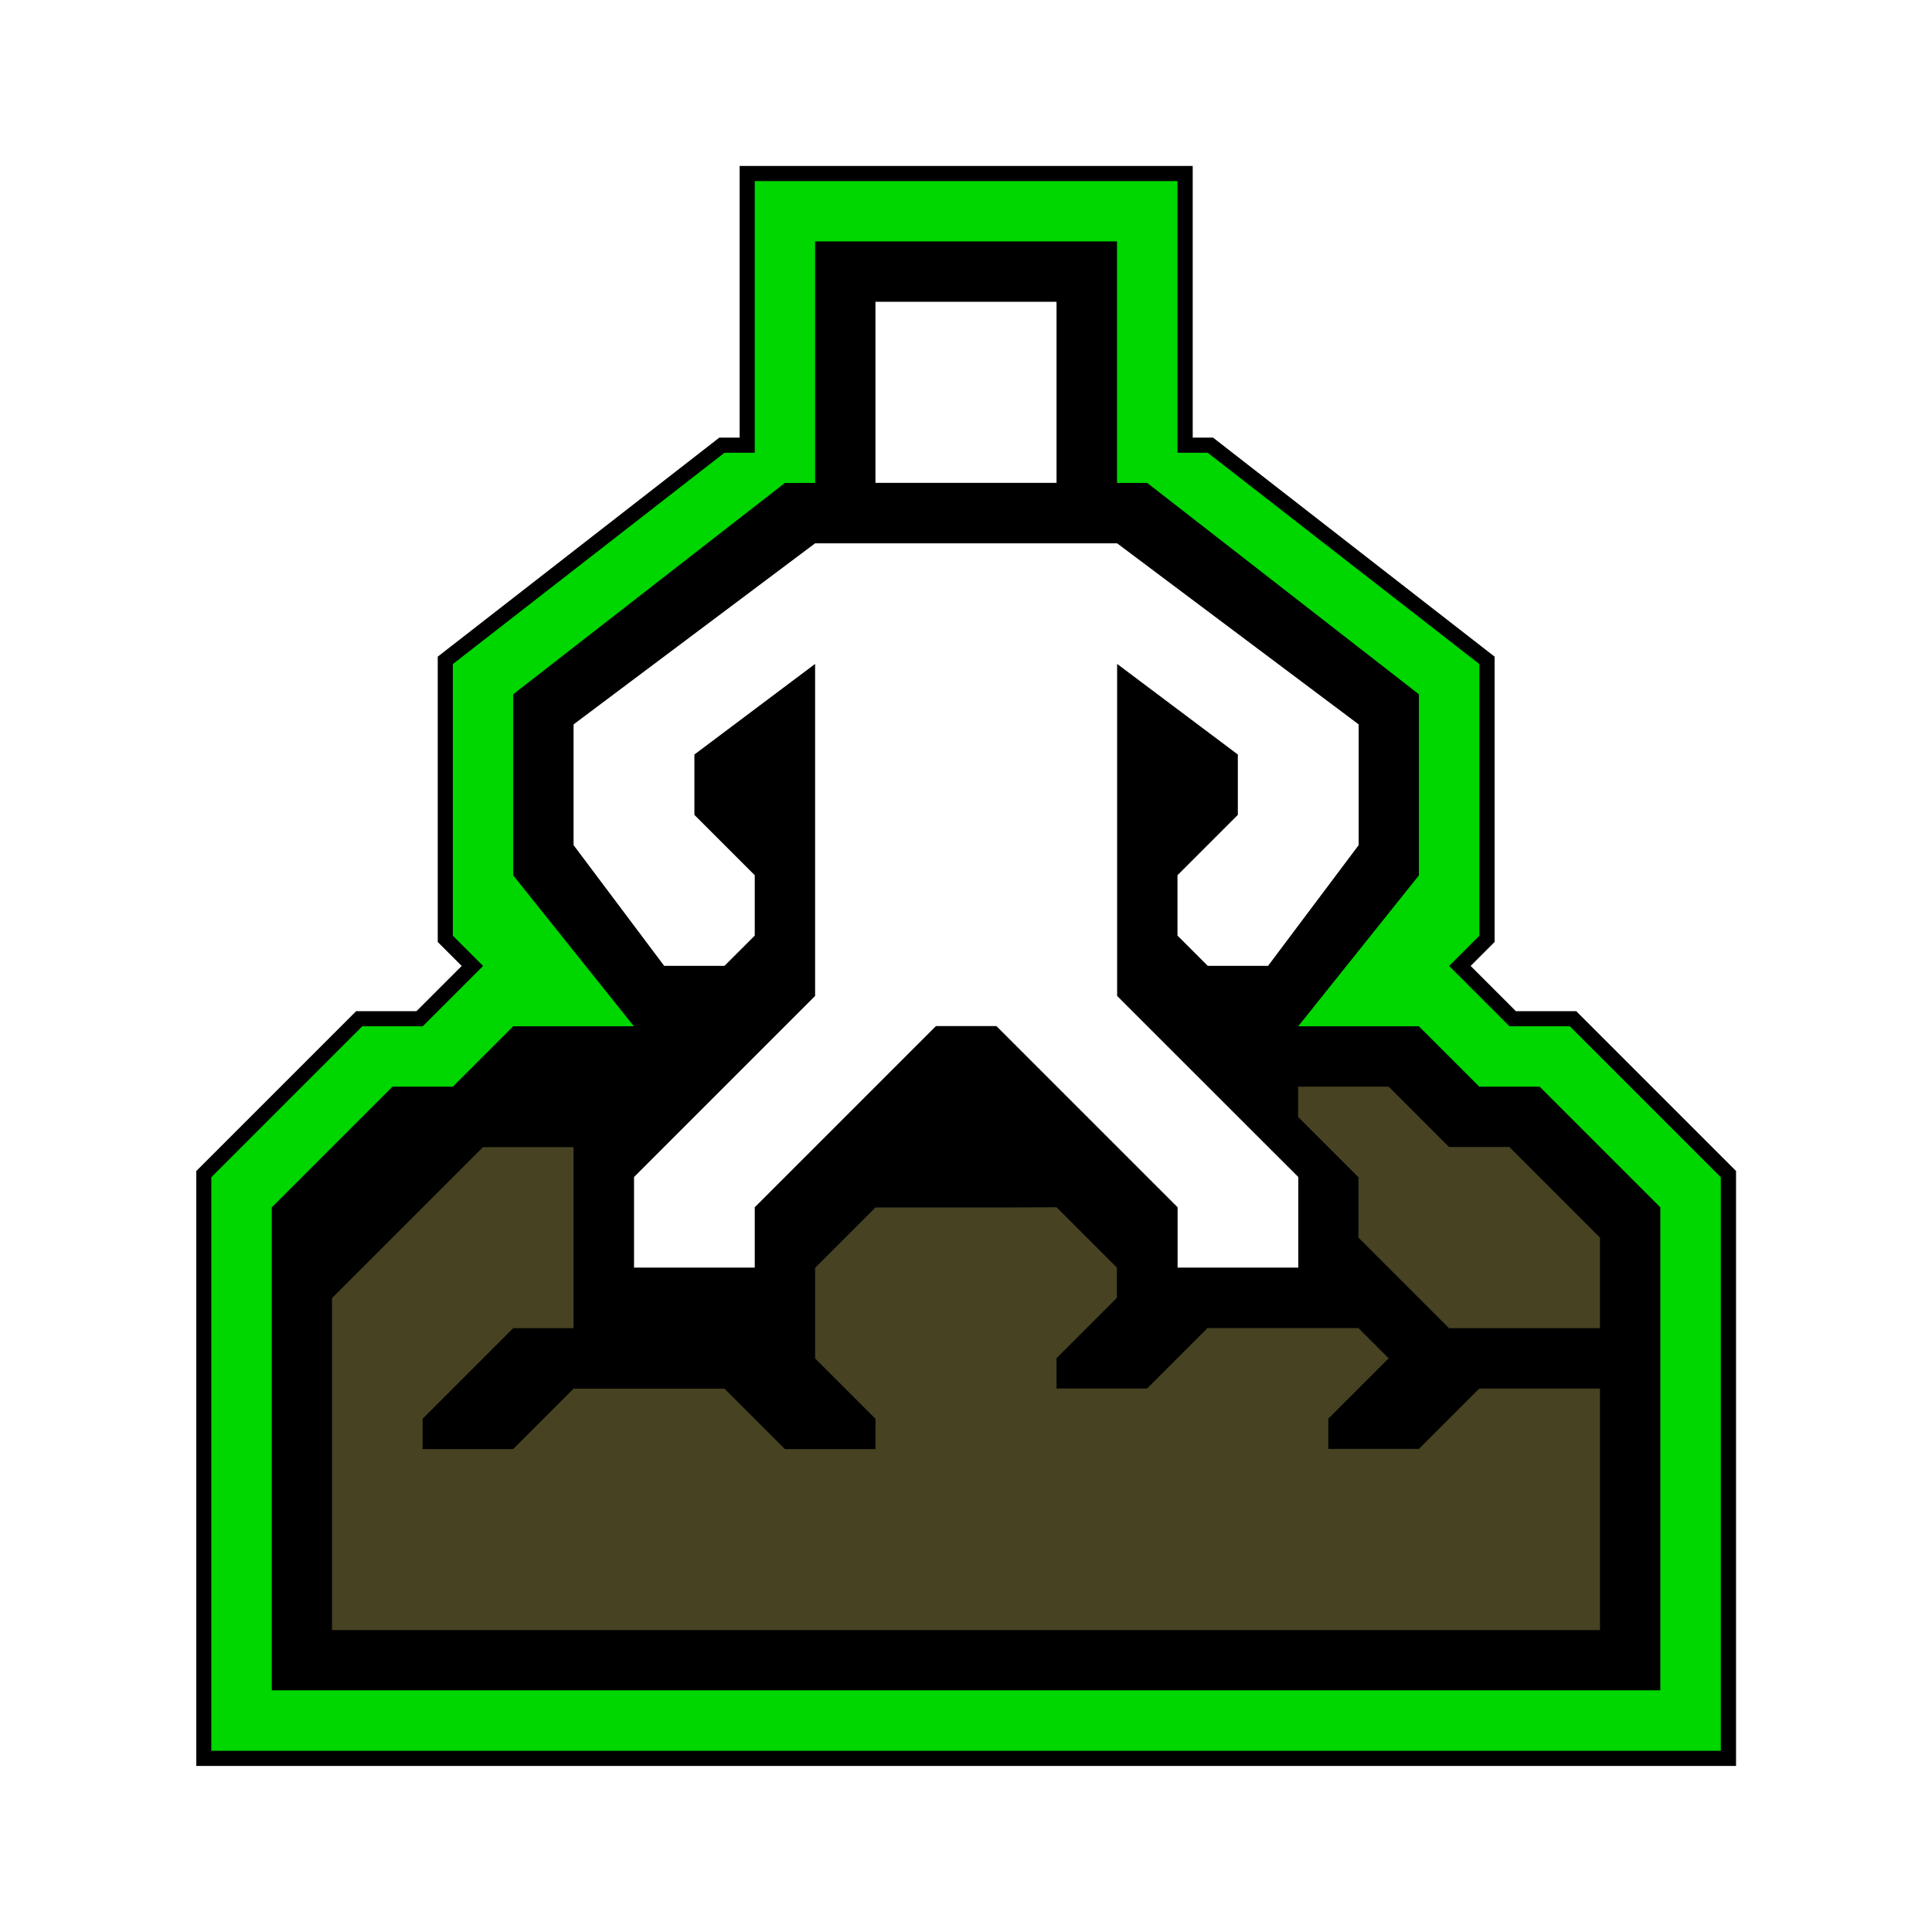
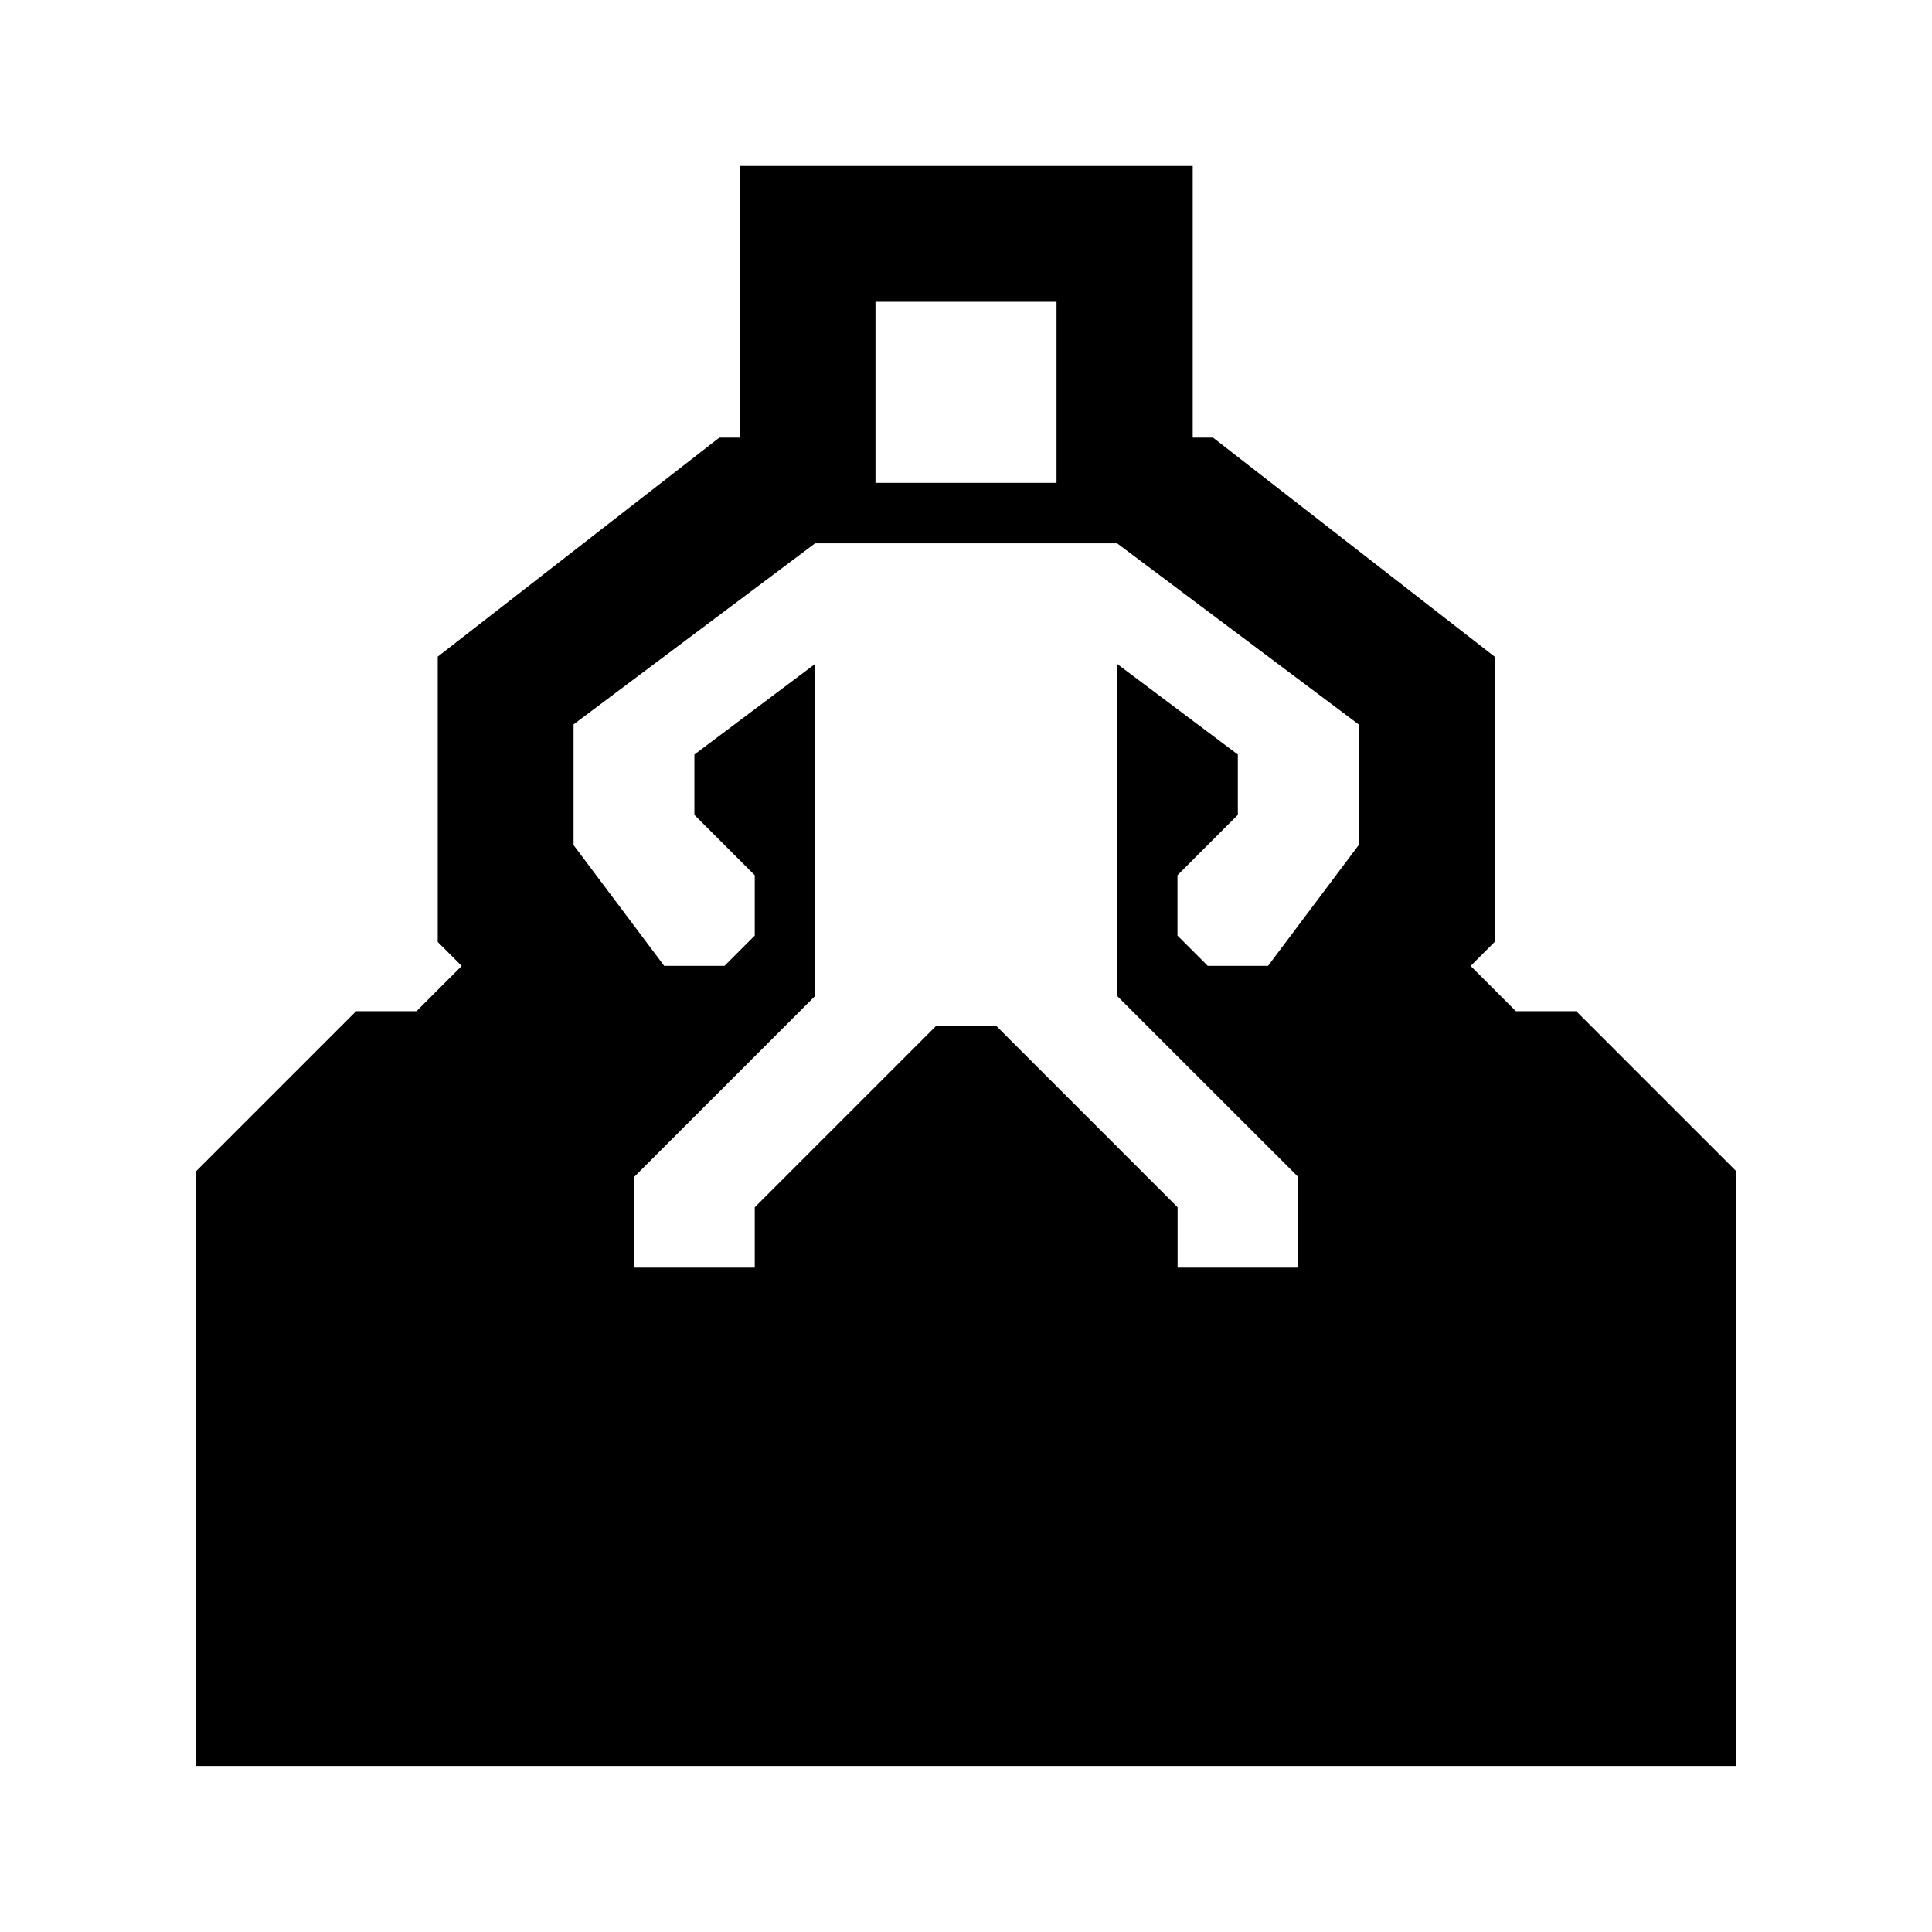
<svg xmlns="http://www.w3.org/2000/svg" xmlns:ns1="http://www.inkscape.org/namespaces/inkscape" xmlns:ns2="http://sodipodi.sourceforge.net/DTD/sodipodi-0.dtd" width="64" height="64" viewBox="0 0 16.933 16.933" version="1.1" id="svg1401" ns1:version="0.92.5 (2060ec1f9f, 2020-04-08)" ns2:docname="StatusEffect-Environment Res MHRise.svg">
  <defs id="defs1395">
    <pattern y="0" x="0" height="6" width="6" patternUnits="userSpaceOnUse" id="EMFhbasepattern" />
    <pattern y="0" x="0" height="6" width="6" patternUnits="userSpaceOnUse" id="EMFhbasepattern-9" />
    <pattern y="0" x="0" height="6" width="6" patternUnits="userSpaceOnUse" id="EMFhbasepattern-4" />
    <pattern y="0" x="0" height="6" width="6" patternUnits="userSpaceOnUse" id="EMFhbasepattern-92" />
    <pattern y="0" x="0" height="6" width="6" patternUnits="userSpaceOnUse" id="EMFhbasepattern-5" />
    <pattern y="0" x="0" height="6" width="6" patternUnits="userSpaceOnUse" id="EMFhbasepattern-2" />
    <pattern y="0" x="0" height="6" width="6" patternUnits="userSpaceOnUse" id="EMFhbasepattern-7" />
    <pattern y="0" x="0" height="6" width="6" patternUnits="userSpaceOnUse" id="EMFhbasepattern-0" />
    <filter ns1:collect="always" style="color-interpolation-filters:sRGB" id="filter3035" x="-0.061" width="1.122" y="-0.059" height="1.118">
      <feGaussianBlur ns1:collect="always" stdDeviation="0.337" id="feGaussianBlur3037" />
    </filter>
  </defs>
  <ns2:namedview id="base" pagecolor="#ffffff" bordercolor="#666666" borderopacity="1.0" ns1:pageopacity="0.0" ns1:pageshadow="2" ns1:zoom="2.8" ns1:cx="182.92681" ns1:cy="46.128981" ns1:document-units="px" ns1:current-layer="layer1" showgrid="false" units="px" ns1:window-width="1920" ns1:window-height="1017" ns1:window-x="1912" ns1:window-y="-8" ns1:window-maximized="1" />
  <g ns1:label="Layer 1" ns1:groupmode="layer" id="layer1" transform="translate(0,-280.067)">
    <path ns1:connector-curvature="0" style="display:inline;fill:#000000;fill-opacity:1;stroke:#000000;stroke-width:0.265px;stroke-linecap:butt;stroke-linejoin:miter;stroke-opacity:1;filter:url(#filter3035)" d="m 6.615,281.654 v 2.381 h -0.265 l -2.381,1.852 v 2.381 l 0.265,0.265 -0.529,0.529 h -0.529 l -1.323,1.323 v 5.027 h 6.615 6.615 v -5.027 l -1.323,-1.323 h -0.529 l -0.529,-0.529 0.265,-0.265 v -2.381 l -2.381,-1.852 h -0.265 v -2.381 H 8.467 Z" id="path7061-4" />
-     <path ns1:connector-curvature="0" style="display:inline;fill:#00d600;fill-opacity:1;stroke:none;stroke-width:0.265px;stroke-linecap:butt;stroke-linejoin:miter;stroke-opacity:1" d="m 6.615,281.654 v 2.381 h -0.265 l -2.381,1.852 v 2.381 l 0.265,0.265 -0.529,0.529 H 3.175 l -1.323,1.323 v 5.027 h 6.615 6.615 v -5.027 l -1.323,-1.323 h -0.529 l -0.529,-0.529 0.265,-0.265 v -2.381 l -2.381,-1.852 h -0.265 v -2.381 H 8.467 Z" id="path7061" />
-     <path style="display:inline;fill:#000000;stroke:none;stroke-width:0.265px;stroke-linecap:butt;stroke-linejoin:miter;stroke-opacity:1" d="m 7.144,282.183 v 2.117 h -0.265 l -2.381,1.852 v 1.587 l 1.058,1.323 h -1.058 l -0.529,0.529 H 3.44 l -1.058,1.058 v 4.233 h 6.085 6.085 v -4.233 l -1.058,-1.058 h -0.529 l -0.529,-0.529 h -1.058 l 1.058,-1.323 v -1.587 l -2.381,-1.852 H 9.79 v -2.117 h -1.323 z" id="path7043" ns1:connector-curvature="0" ns2:nodetypes="ccccccccccccccccccccccccc" />
    <path ns1:connector-curvature="0" style="display:inline;fill:#ffffff;stroke:none;stroke-width:0.265px;stroke-linecap:butt;stroke-linejoin:miter;stroke-opacity:1" d="m 7.144,284.829 -2.117,1.587 v 1.058 l 0.794,1.058 h 0.529 l 0.265,-0.265 v -0.529 l -0.529,-0.529 v -0.529 l 1.058,-0.794 v 2.91 l -1.587,1.587 v 0.794 h 1.058 v -0.529 l 1.323,-1.323 0.265,-0.265 h 0.265 0.265 l 0.265,0.265 1.323,1.323 v 0.529 h 1.058 v -0.794 l -1.588,-1.587 v -2.91 l 1.058,0.794 v 0.529 l -0.529,0.529 v 0.529 l 0.265,0.265 h 0.529 l 0.794,-1.058 v -1.058 l -2.117,-1.587 h -1.323 z" id="path7006" />
    <path style="display:inline;fill:#ffffff;stroke:none;stroke-width:0.265px;stroke-linecap:butt;stroke-linejoin:miter;stroke-opacity:1" d="m 7.673,282.712 h 1.587 v 1.587 h -1.587 z" id="path6720-2" ns1:connector-curvature="0" ns2:nodetypes="ccccc" />
-     <path style="display:inline;fill:#464222;fill-opacity:1;stroke:none;stroke-width:0.265px;stroke-linecap:butt;stroke-linejoin:miter;stroke-opacity:1" d="m 8.731,290.65 h -1.058 l -0.529,0.529 v 0.794 l 0.529,0.529 v 0.265 h -0.794 l -0.529,-0.529 h -1.323 l -0.529,0.529 H 3.704 v -0.265 l 0.794,-0.794 h 0.529 v -1.587 H 4.233 l -1.323,1.323 v 2.381 0.529 H 14.023 v -2.117 h -1.058 l -0.529,0.529 h -0.794 v -0.265 l 0.529,-0.529 -0.265,-0.265 h -1.323 l -0.529,0.529 H 9.26 v -0.265 l 0.529,-0.529 v -0.265 l -0.529,-0.529 z" id="path7039" ns1:connector-curvature="0" />
-     <path style="display:inline;fill:#464222;fill-opacity:1;stroke:none;stroke-width:0.265px;stroke-linecap:butt;stroke-linejoin:miter;stroke-opacity:1" d="m 14.023,291.708 h -1.323 l -0.794,-0.794 v -0.529 l -0.529,-0.529 v -0.265 h 0.794 l 0.529,0.529 h 0.529 l 0.794,0.794 z" id="path7041" ns1:connector-curvature="0" />
  </g>
</svg>